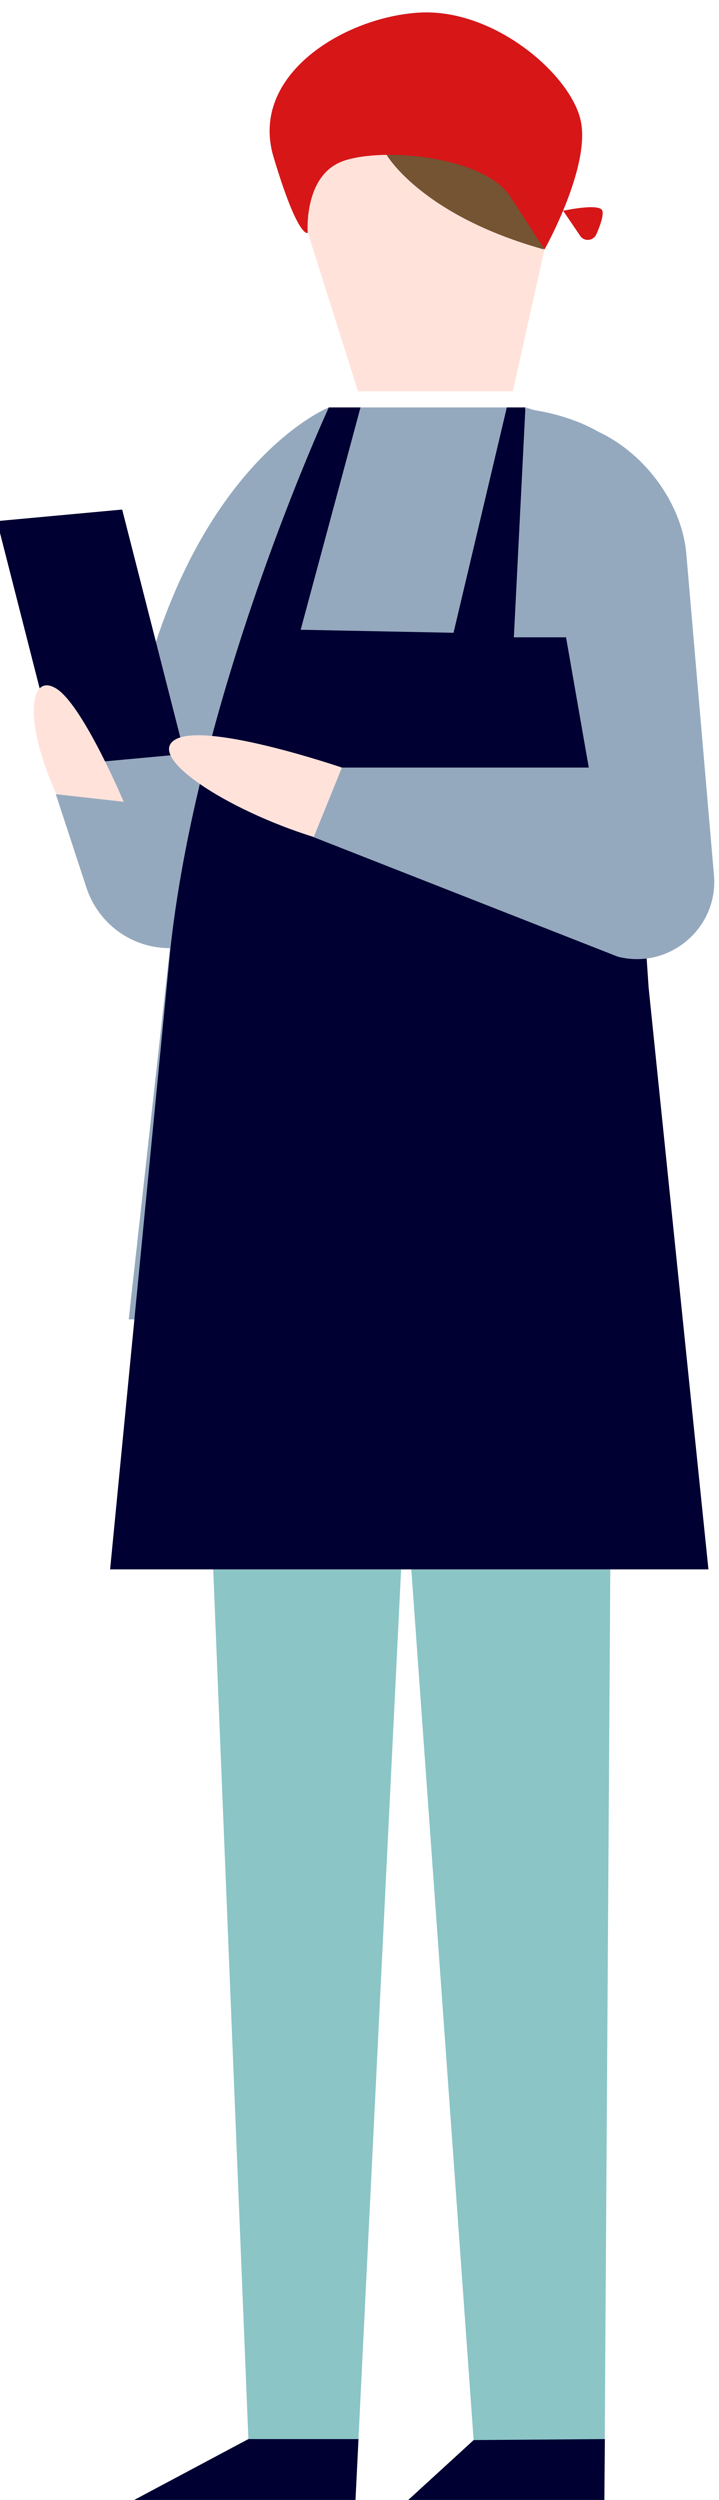
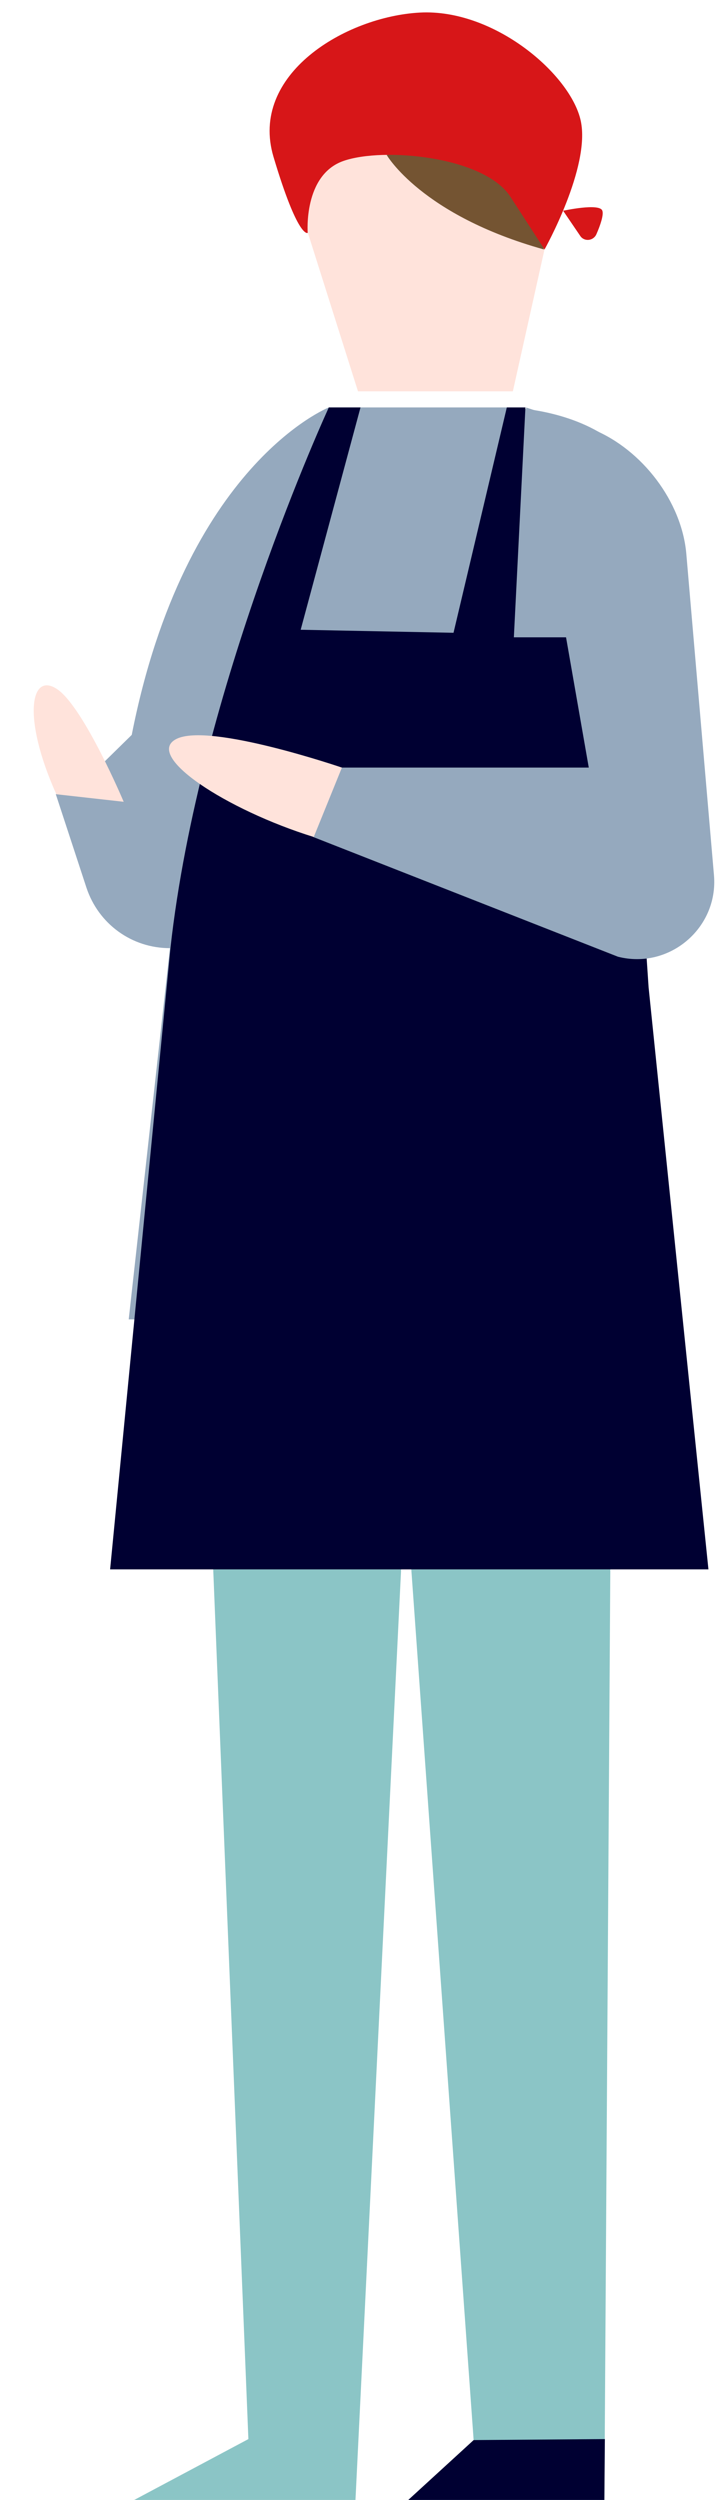
<svg xmlns="http://www.w3.org/2000/svg" version="1.1" id="レイヤー_1" x="0px" y="0px" viewBox="0 0 143 497" style="enable-background:new 0 0 143 497;" xml:space="preserve">
  <style type="text/css">
	.st0{fill:#8BC5C6;}
	.st1{fill:#000032;}
	.st2{fill:#95A9BE;}
	.st3{fill:#FFE3DB;}
	.st4{fill:#745432;}
	.st5{fill:#D71618;}
</style>
  <g>
    <polyline class="st0" points="40.4,262.4 49.4,484.9 26.7,497 70.7,497 80.6,295.2 94.2,485.1 81.4,497 120.2,497 121.7,262.4    40.4,262.4  " />
-     <polygon class="st1" points="49.4,484.9 26.7,497 70.7,497 71.3,484.9  " />
    <polygon class="st1" points="94.2,485.1 81.2,497 120.2,497 120.3,484.9  " />
    <path class="st2" d="M135.7,262.4l-4.7-34.1l-9.5-141l-1.7-1c-8.6-5.3-19.1-5.3-19.1-5.3H65.4c0,0-28.6,11.3-39.2,65.1l-5.3,5.2   l-9.8,6.6l6.1,18.6c2.4,7.2,9,12,16.6,12h0l-8.2,73.8H135.7z" />
    <path class="st3" d="M60,42.4l11.2,35.4H102L112,33c-3.1,10.3-0.6-18.3-28.6-18.3C49.2,14.7,60,42.4,60,42.4z" />
-     <polygon class="st1" points="36.7,149.9 11.8,152.2 -0.6,103.6 24.3,101.3  " />
    <path class="st3" d="M24.6,159.4c0,0-7.8-18.5-13.1-22.3c-5.4-3.8-7.2,5.4-0.3,20.8L24.6,159.4z" />
    <path class="st4" d="M76.9,30.8c0,0,6.9,12,31.3,18.8c0,0-6.1-17.9-12.7-18.8C89,29.8,76.9,30.8,76.9,30.8z" />
    <path class="st5" d="M61.2,46.3c0,0-0.9-11.5,7.1-14.3c8-2.8,28-0.9,33.2,7.1c5.2,8,6.8,10.5,6.8,10.5s9.2-16.4,7.2-25.6   S98.3,1.7,83.5,2.5s-34,12.3-29.1,28.7S61.2,46.3,61.2,46.3z" />
    <path class="st5" d="M112,41.9c0,0,7.3-1.6,7.8,0c0.3,0.8-0.4,2.9-1.2,4.7c-0.6,1.3-2.4,1.5-3.2,0.3L112,41.9z" />
    <path class="st1" d="M65.4,81c0,0-25.8,55.8-31.5,107.5L21.9,312h119l-11.9-115.7l-5.8-86.2l-10.6,16.6h-10.4l2.3-45.7h-3.7   l-10.6,44.8l-30.4-0.6L71.7,81H65.4z" />
    <path class="st2" d="M104.6,81l13.4,4.4c9.7,4,17.6,14.3,18.5,24.7L142,174c0.9,10.5-8.9,18.8-19.1,16.2l-60.6-23.8l5.6-13.8h49.2   L104.6,81z" />
    <path class="st3" d="M68,152.6c0,0-26.3-9-32.9-5.7s9.9,14.1,27.3,19.5L68,152.6z" />
  </g>
</svg>